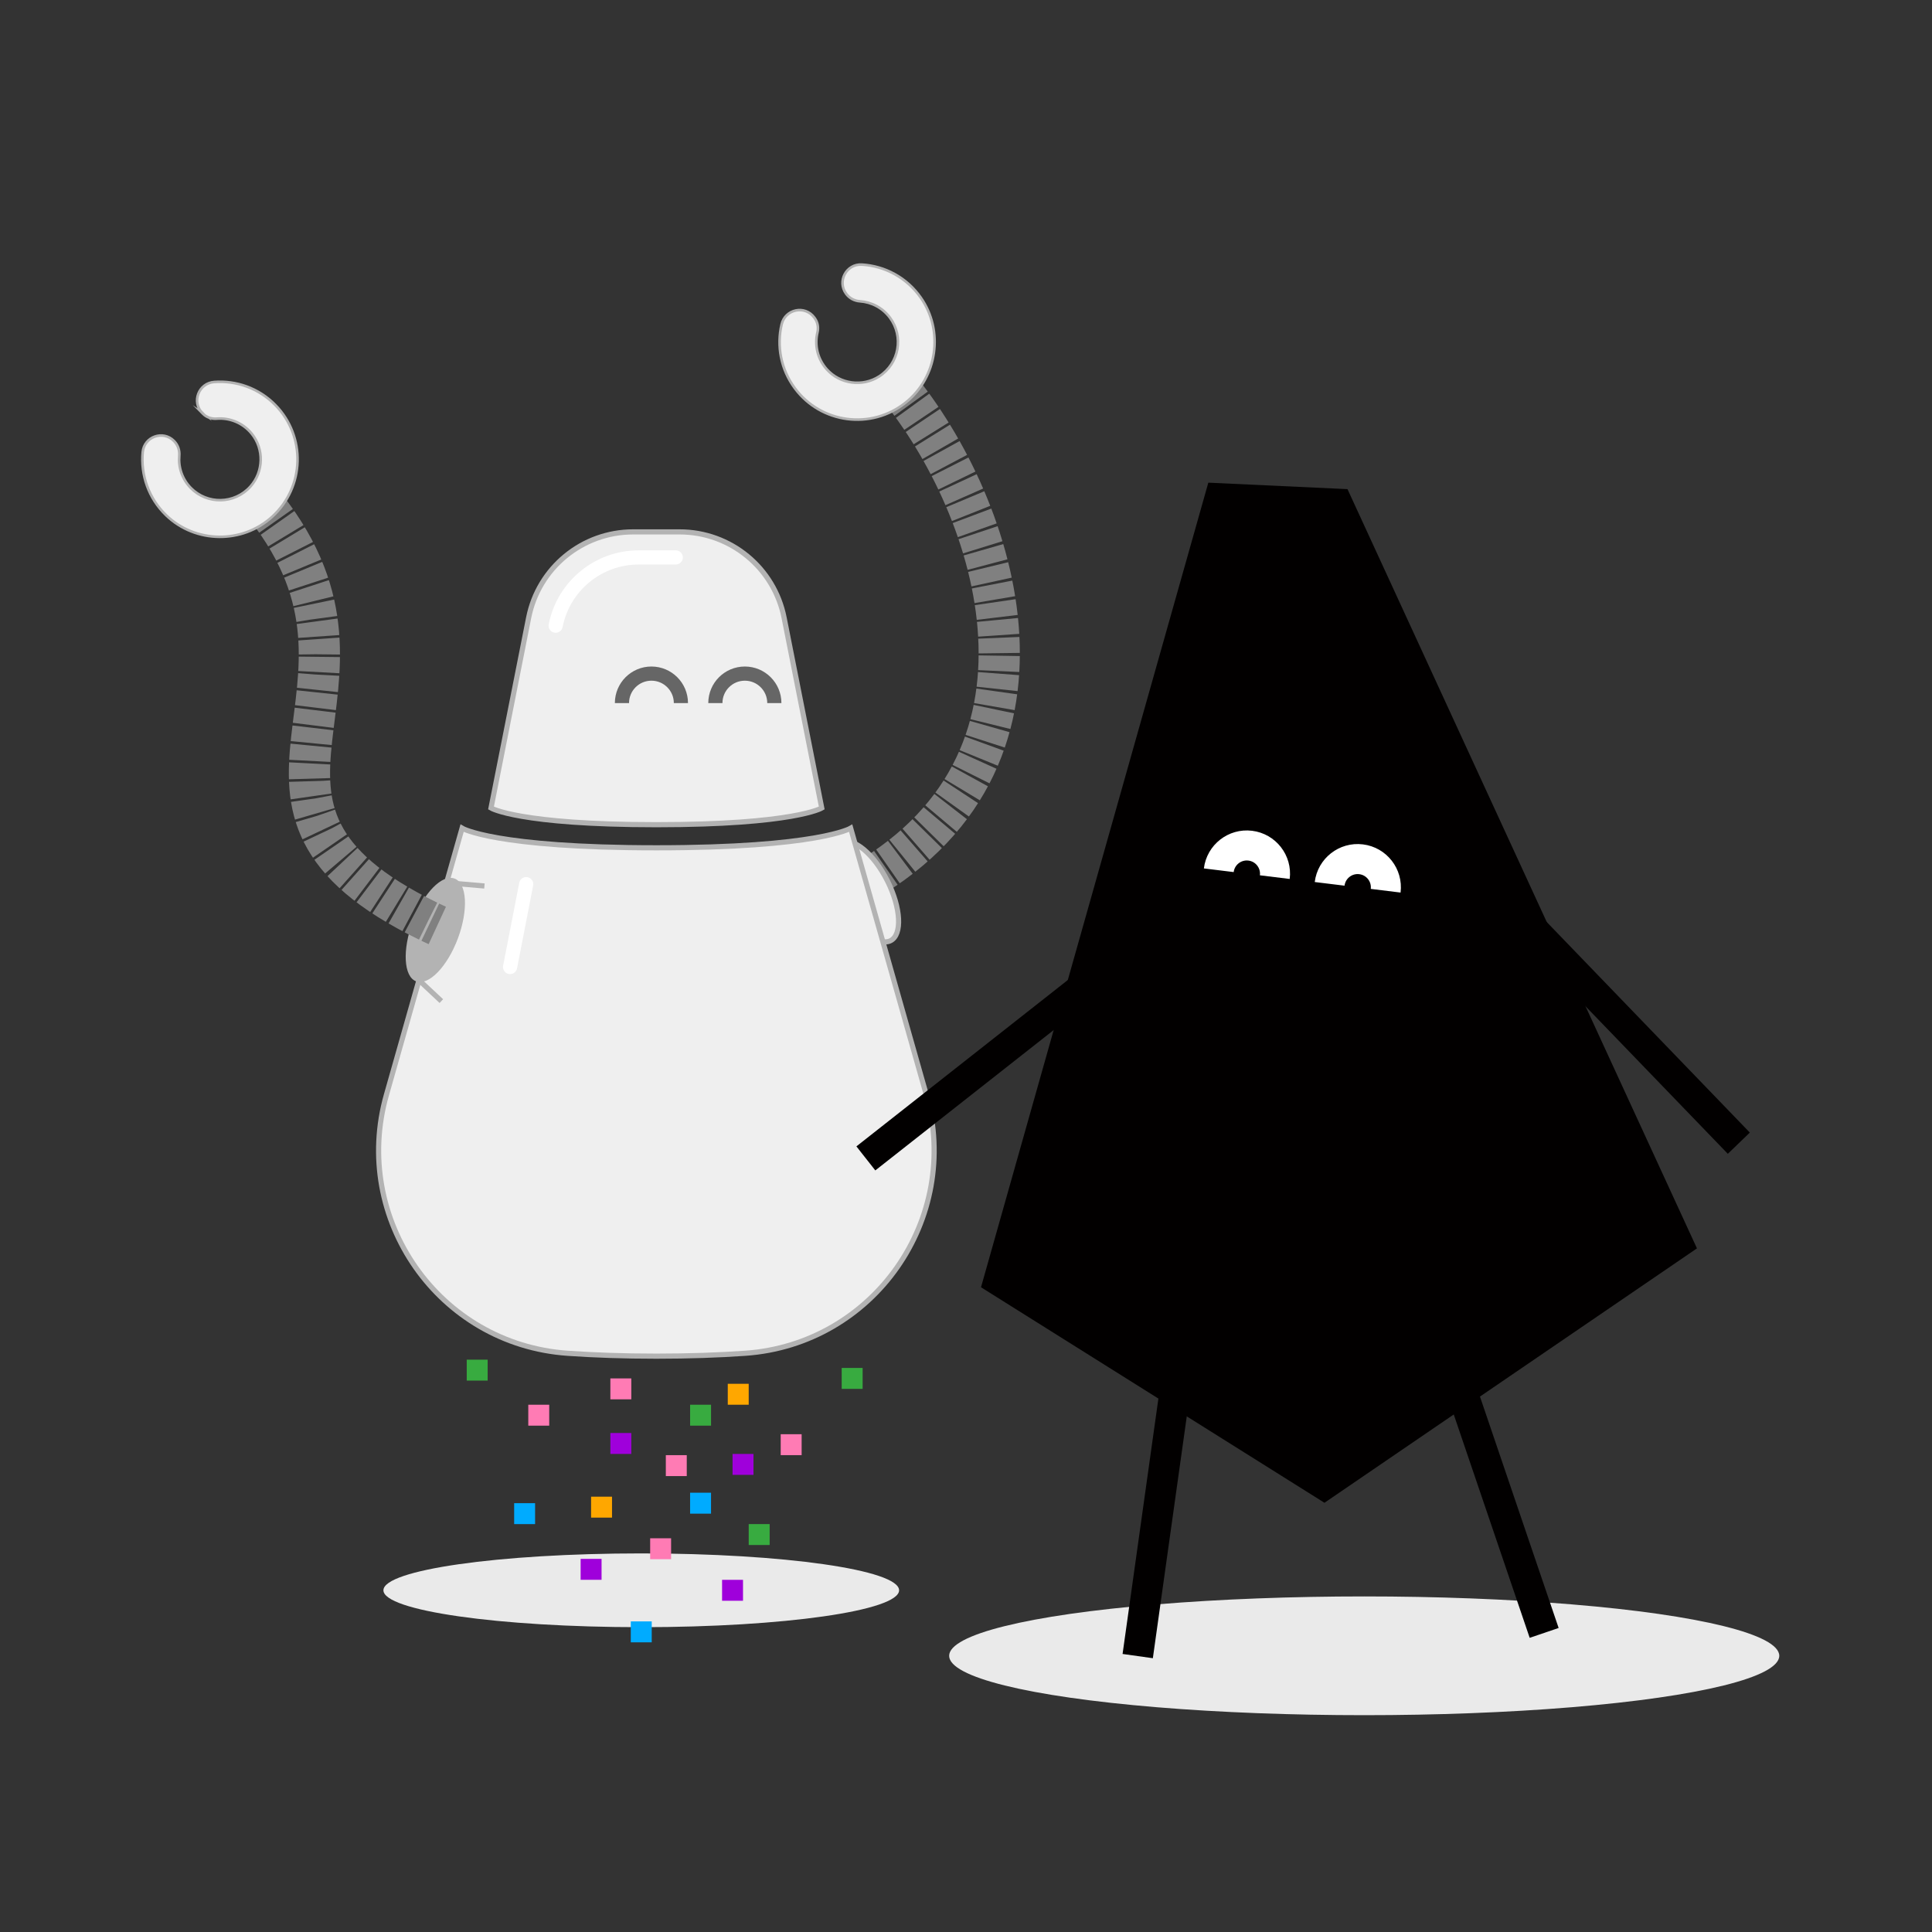
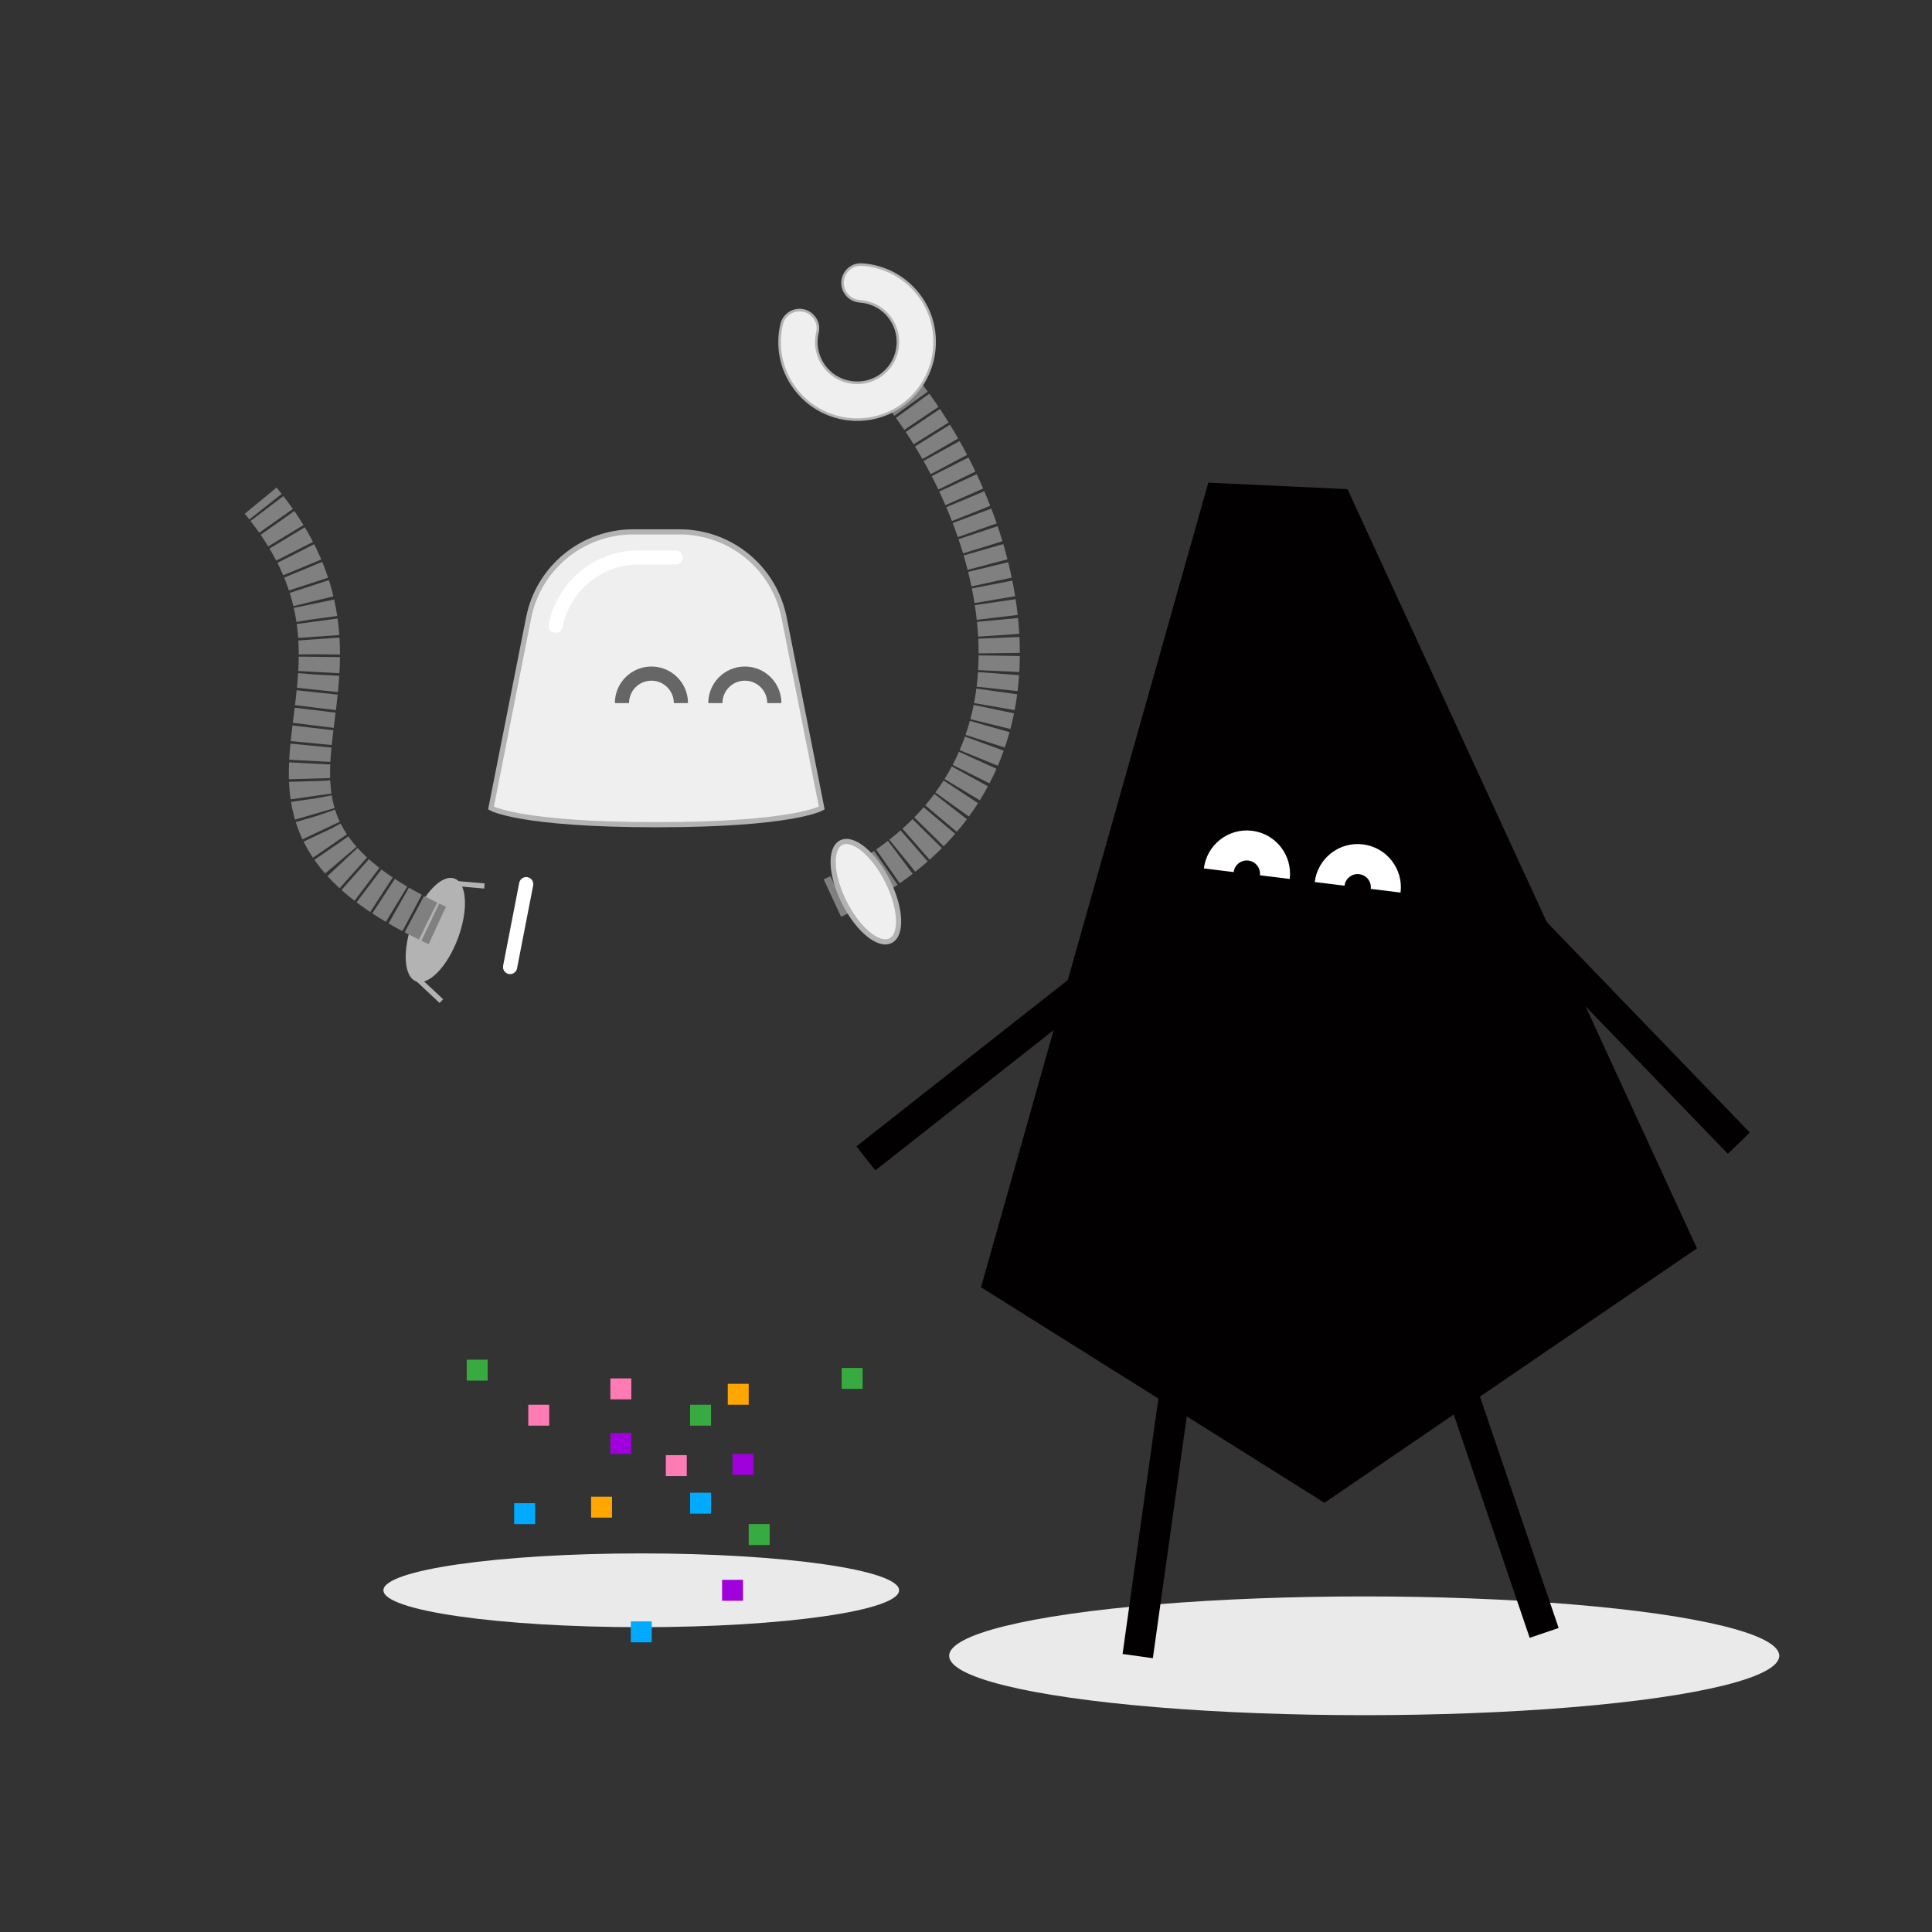
<svg xmlns="http://www.w3.org/2000/svg" id="_Шар_1" data-name="Шар 1" viewBox="0 0 1500 1500">
  <rect x="0" y="0" width="1500" height="1500" fill="#333333" stroke="none" />
  <defs>
    <style> .cls-1 { stroke-dasharray: 0 0 11.92 1.99; } .cls-1, .cls-2, .cls-3, .cls-4, .cls-5, .cls-6, .cls-7 { stroke-miterlimit: 10; } .cls-1, .cls-8, .cls-5, .cls-6, .cls-7 { fill: none; } .cls-1, .cls-5, .cls-7 { stroke: gray; stroke-width: 32px; } .cls-2 { stroke: #666; } .cls-2, .cls-3, .cls-4 { fill: #efefef; } .cls-2, .cls-8 { stroke-width: 11px; } .cls-3 { stroke-width: 2px; } .cls-3, .cls-4 { stroke: #b3b3b3; } .cls-4 { stroke-width: 4px; } .cls-8 { stroke: #fff; stroke-linecap: round; stroke-linejoin: round; } .cls-6 { stroke: #020000; stroke-width: 23.74px; } .cls-7 { stroke-dasharray: 0 0 11.87 1.98; } .cls-9 { fill: #38ab40; } .cls-9, .cls-10, .cls-11, .cls-12, .cls-13, .cls-14, .cls-15, .cls-16, .cls-17 { stroke-width: 0px; } .cls-10 { fill: #9f00db; } .cls-11 { fill: #b3b3b3; } .cls-12 { fill: #ff7bb4; } .cls-13 { fill: #fff; } .cls-14 { fill: #ffa700; } .cls-15 { fill: #eaeaea; } .cls-16 { fill: #00abff; } .cls-17 { fill: #020000; } </style>
  </defs>
  <g>
    <g>
      <path class="cls-5" d="m646.27,697.27c1.83-.85,3.64-1.71,5.42-2.57" />
      <path class="cls-1" d="m653.48,693.82c186.35-92.11,124.23-292.77,46.14-390.5" />
      <path class="cls-5" d="m699,302.55c-1.27-1.57-2.53-3.12-3.81-4.64" />
    </g>
    <path class="cls-3" d="m632.14,246.48l.38.52c2.37,3.2,3.07,7.28,2.14,11.15-2.32,9.68-.08,20.37,7.23,28.56,10.29,11.54,27.82,13.87,40.79,5.46,15.5-10.05,19.1-30.9,8.27-45.51-5.75-7.75-14.36-12.12-23.28-12.74-4.22-.29-8.13-2.32-10.65-5.72l-.08-.1c-7.19-9.7.22-23.42,12.27-22.67,17.67,1.1,34.73,9.94,45.72,25.71,17.98,25.8,12.83,61.69-11.7,81.37-26.81,21.5-65.85,16.28-86.13-11.08-10.97-14.79-14.15-32.96-10.26-49.59,2.77-11.85,18.06-15.13,25.31-5.35Z" />
  </g>
  <ellipse class="cls-4" cx="672.25" cy="692.33" rx="18.71" ry="42.6" transform="translate(-239.38 375.84) rotate(-26.7)" />
  <path class="cls-4" d="m638,627.35s-21.55,12.94-128.39,12.94-128.39-12.94-128.39-12.94l29.22-147.75c7.66-38.73,41.63-66.64,81.1-66.64h36.14c39.48,0,73.45,27.91,81.1,66.64l29.22,147.75Z" />
-   <path class="cls-4" d="m660.47,643.02s-25.32,15.21-150.86,15.21-150.86-15.21-150.86-15.21l-58.72,206.97c-27.34,96.37,40.75,193.77,140.69,200.69,20.61,1.43,43.49,2.24,68.89,2.24s48.27-.81,68.89-2.24c99.94-6.92,168.03-104.32,140.69-200.69l-58.72-206.97Z" />
  <ellipse class="cls-15" cx="1059.17" cy="1285.56" rx="322.25" ry="46.1" />
  <ellipse class="cls-15" cx="497.87" cy="1234.7" rx="200.18" ry="28.64" />
  <g>
    <polygon class="cls-17" points="938.14 374.74 1046.19 379.76 1317.51 969.23 1028.31 1166.75 761.65 999.42 938.14 374.74" />
    <g>
      <path class="cls-13" d="m957.83,677.08h0c.69-5.62,5.81-9.62,11.43-8.93,5.62.69,9.62,5.81,8.93,11.43h0s23.14,2.84,23.14,2.84h0c2.26-18.4-10.83-35.15-29.23-37.41-18.4-2.26-35.15,10.83-37.41,29.23h0s23.14,2.84,23.14,2.84Z" />
      <path class="cls-13" d="m1043.9,687.64h0c.69-5.62,5.81-9.62,11.43-8.93,5.62.69,9.62,5.81,8.93,11.43h0s23.14,2.84,23.14,2.84h0c2.26-18.4-10.83-35.15-29.23-37.41-18.4-2.26-35.15,10.83-37.41,29.23h0s23.14,2.84,23.14,2.84Z" />
    </g>
    <line class="cls-6" x1="920.65" y1="1019.59" x2="883.32" y2="1285.78" />
    <line class="cls-6" x1="1108.95" y1="1003.26" x2="1198.88" y2="1267.78" />
    <line class="cls-6" x1="1161.8" y1="692.45" x2="1350.02" y2="887.57" />
    <line class="cls-6" x1="899.11" y1="720.87" x2="672.25" y2="899.38" />
  </g>
  <path class="cls-2" d="m555.41,545.87c0-12.64,10.25-22.89,22.89-22.89s22.89,10.25,22.89,22.89" />
  <path class="cls-2" d="m482.88,545.87c0-12.64,10.25-22.89,22.89-22.89s22.89,10.25,22.89,22.89" />
  <g>
    <ellipse class="cls-11" cx="337.98" cy="721.97" rx="42.6" ry="18.71" transform="translate(-456.61 785.89) rotate(-69.51)" />
    <line class="cls-4" x1="352.89" y1="685.89" x2="376.11" y2="687.88" />
    <line class="cls-4" x1="322.77" y1="758.61" x2="342.66" y2="777.25" />
  </g>
  <g>
    <g>
      <path class="cls-5" d="m339.51,718.53c-1.84-.85-3.65-1.71-5.43-2.56" />
      <path class="cls-7" d="m332.3,715.11c-184.71-89.83-14.44-179.23-125.55-320.95" />
      <path class="cls-5" d="m206.14,393.38c-1.22-1.55-2.48-3.1-3.77-4.67" />
    </g>
-     <path class="cls-3" d="m157.1,320.73l.45.46c2.79,2.84,6.72,4.16,10.69,3.85,9.92-.79,20.13,3.08,27.1,11.57,9.8,11.96,9.38,29.64-.94,41.15-12.33,13.75-33.49,14.07-46.24,1.11-6.77-6.88-9.75-16.06-8.97-24.98.37-4.22-1.03-8.39-4-11.41l-.09-.09c-8.47-8.61-23.17-3.42-24.3,8.6-1.65,17.62,4.43,35.85,18.3,49.16,22.7,21.77,58.95,22.24,82.2,1.06,25.4-23.15,26.3-62.53,2.42-86.81-12.91-13.13-30.36-19.09-47.39-17.83-12.14.89-17.75,15.49-9.21,24.17Z" />
  </g>
  <rect class="cls-10" x="473.89" y="1112.58" width="16.25" height="16.25" />
  <rect class="cls-16" x="399.19" y="1167.06" width="16.25" height="16.25" />
  <rect class="cls-12" x="410.16" y="1090.63" width="16.25" height="16.25" />
-   <rect class="cls-10" x="450.79" y="1210.31" width="16.25" height="16.25" transform="translate(917.84 2436.86) rotate(180)" />
  <rect class="cls-16" x="489.74" y="1258.85" width="16.25" height="16.25" transform="translate(995.74 2533.95) rotate(180)" />
-   <rect class="cls-12" x="504.78" y="1194.31" width="16.25" height="16.25" transform="translate(1025.82 2404.87) rotate(180)" />
  <rect class="cls-9" x="362.37" y="1055.64" width="16.25" height="16.25" transform="translate(740.99 2127.53) rotate(180)" />
  <rect class="cls-9" x="535.79" y="1090.63" width="16.25" height="16.25" transform="translate(1087.84 2197.51) rotate(180)" />
  <rect class="cls-14" x="458.92" y="1162.02" width="16.25" height="16.25" transform="translate(934.09 2340.29) rotate(180)" />
  <rect class="cls-10" x="560.62" y="1226.58" width="16.25" height="16.25" transform="translate(-665.96 1803.45) rotate(-90)" />
  <rect class="cls-16" x="535.79" y="1158.93" width="16.25" height="16.25" transform="translate(-623.14 1710.98) rotate(-90)" />
  <rect class="cls-12" x="473.89" y="1070.2" width="16.25" height="16.25" transform="translate(-596.31 1560.33) rotate(-90)" />
  <rect class="cls-12" x="516.95" y="1129.77" width="16.25" height="16.25" transform="translate(-612.82 1662.98) rotate(-90)" />
  <rect class="cls-9" x="653.49" y="1062.07" width="16.25" height="16.25" transform="translate(-408.58 1731.81) rotate(-90)" />
  <rect class="cls-10" x="568.74" y="1128.83" width="16.25" height="16.25" transform="translate(1713.83 560.09) rotate(90)" />
-   <rect class="cls-12" x="606.14" y="1113.52" width="16.25" height="16.25" transform="translate(1735.91 507.38) rotate(90)" />
  <rect class="cls-9" x="581.3" y="1183.29" width="16.25" height="16.25" transform="translate(1780.84 601.99) rotate(90)" />
  <rect class="cls-14" x="565.05" y="1074.38" width="16.25" height="16.25" transform="translate(1655.67 509.33) rotate(90)" />
  <path class="cls-8" d="m431.41,485.77c6.09-30.8,33.11-52.99,64.5-52.99h28.74" />
  <line class="cls-8" x1="408.54" y1="686.45" x2="396.03" y2="750.78" />
</svg>